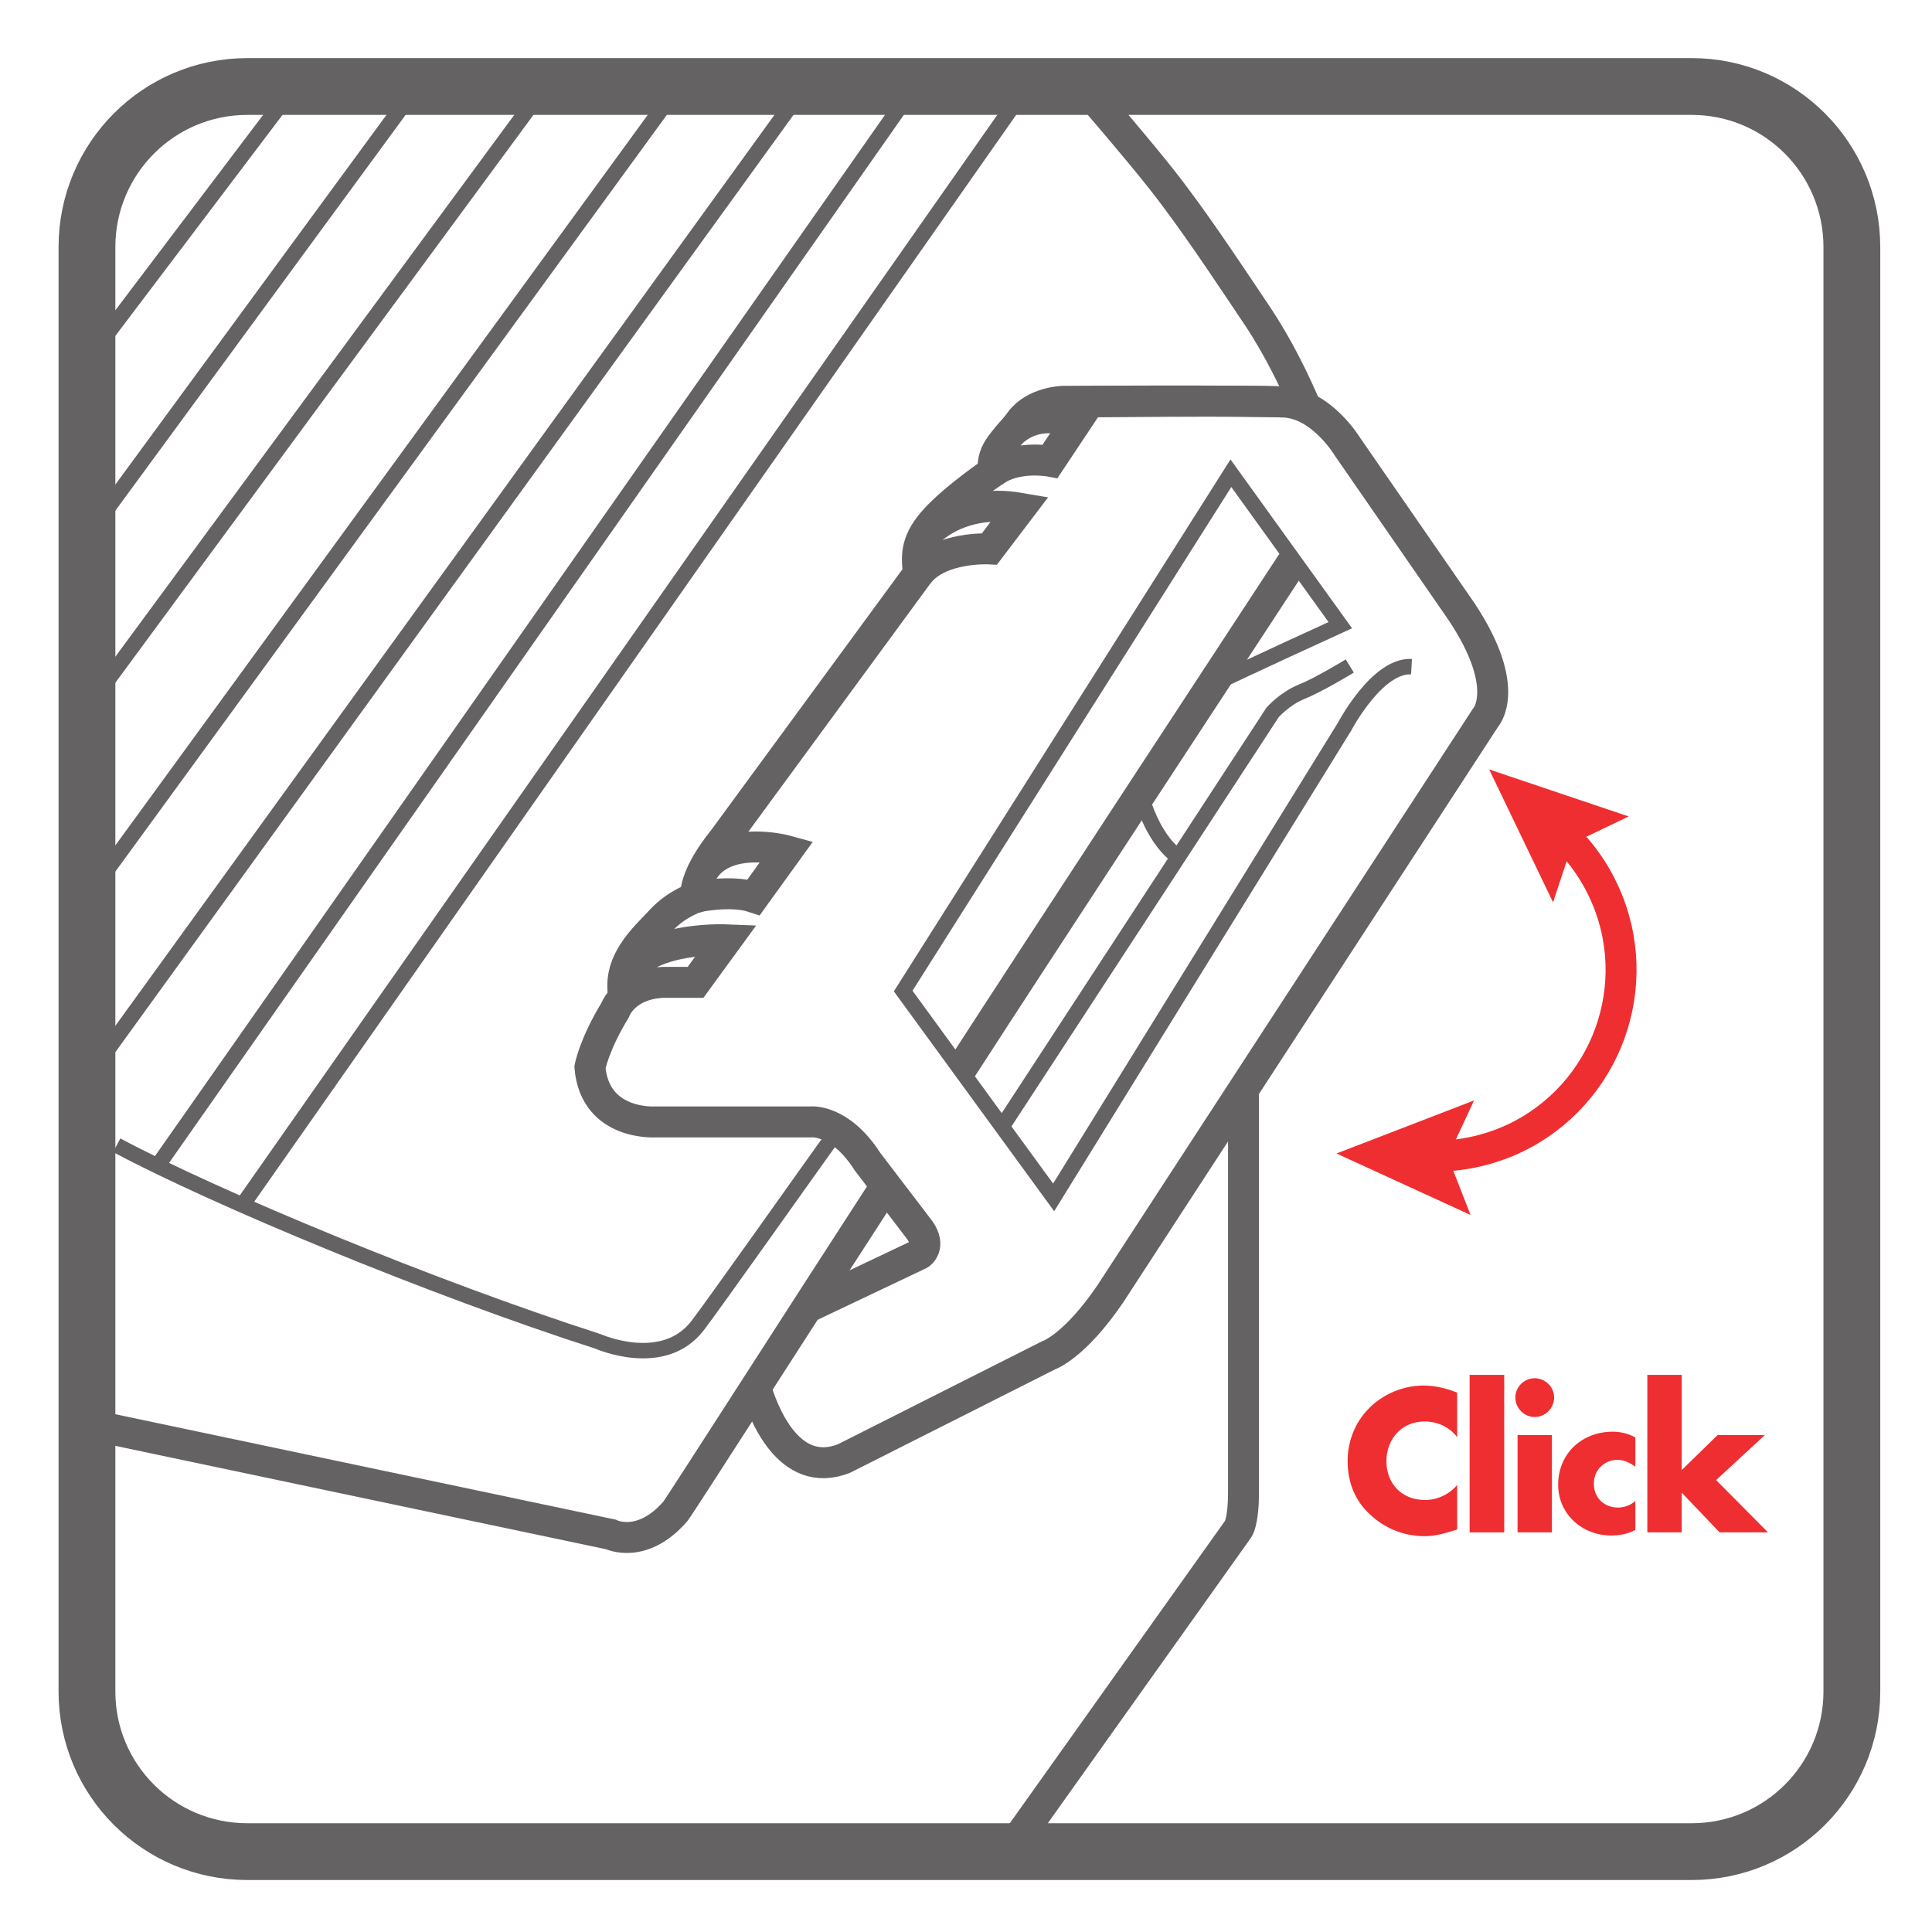
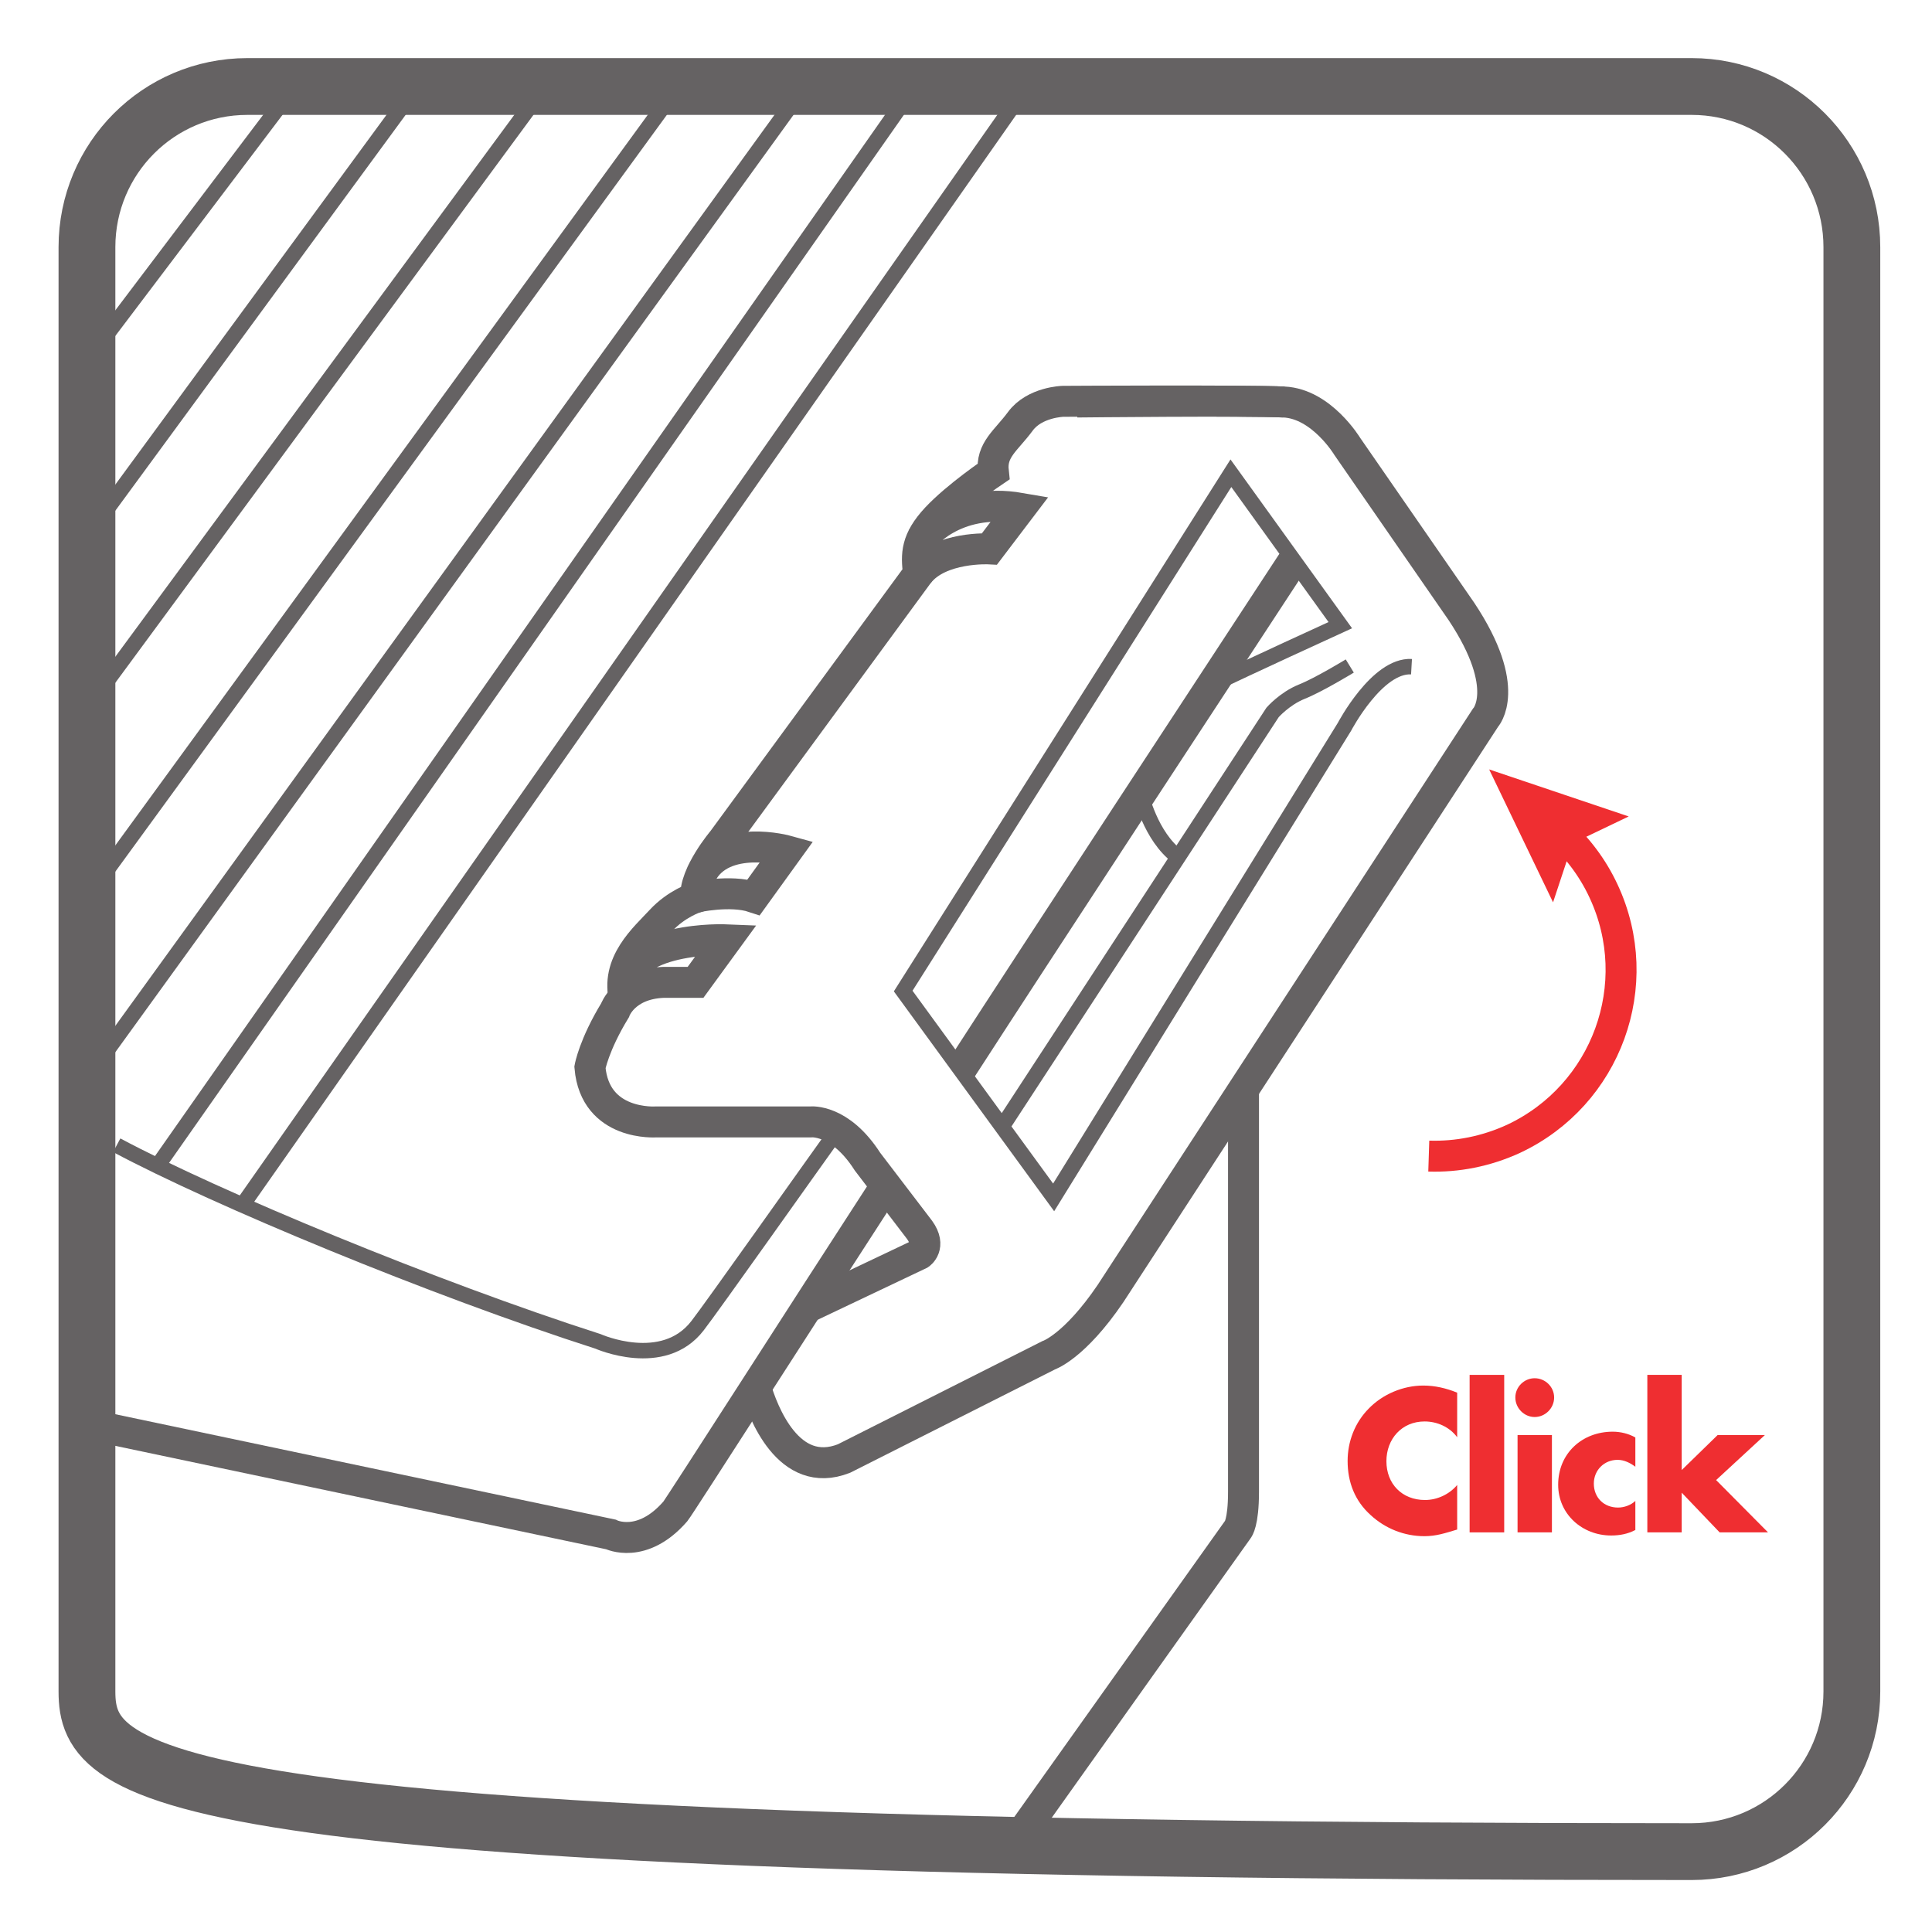
<svg xmlns="http://www.w3.org/2000/svg" width="34.016pt" height="34.016pt" viewBox="0 0 34.016 34.016" version="1.1">
  <defs>
    <clipPath id="clip1">
      <path d="M 14 16 L 25 16 L 25 34.016 L 14 34.016 Z M 14 16 " />
    </clipPath>
  </defs>
  <g id="surface1">
    <path style="fill:none;stroke-width:0.545;stroke-linecap:butt;stroke-linejoin:miter;stroke:rgb(39.61%,38.512%,38.785%);stroke-opacity:1;stroke-miterlimit:4;" d="M -0.001 -0.002 L 1.98 0.939 C 1.98 0.939 2.187 1.076 1.98 1.365 L 1.062 2.568 C 0.577 3.326 0.062 3.268 0.062 3.268 L -2.657 3.268 C -2.657 3.268 -3.735 3.186 -3.825 4.229 C -3.825 4.229 -3.755 4.623 -3.384 5.232 C -3.384 5.232 -3.224 5.697 -2.532 5.725 L -1.966 5.725 L -1.419 6.475 C -1.419 6.475 -3.224 6.553 -3.239 5.561 " transform="matrix(1,0,0,-1,14.212,23.021)" />
    <path style="fill:none;stroke-width:0.545;stroke-linecap:butt;stroke-linejoin:miter;stroke:rgb(39.61%,38.512%,38.785%);stroke-opacity:1;stroke-miterlimit:4;" d="M 0.001 0.001 C 0.001 0.001 2.974 0.032 3.642 0.001 C 4.306 -0.03 4.759 -0.784 4.759 -0.784 L 6.767 -3.687 C 7.673 -5.05 7.188 -5.562 7.188 -5.562 L 0.587 -15.698 C -0.05 -16.636 -0.503 -16.784 -0.503 -16.784 L -4.105 -18.601 C -5.081 -18.983 -5.534 -17.78 -5.663 -17.339 " transform="matrix(1,0,0,-1,18.964,7.079)" />
    <path style="fill:none;stroke-width:0.545;stroke-linecap:butt;stroke-linejoin:miter;stroke:rgb(39.61%,38.512%,38.785%);stroke-opacity:1;stroke-miterlimit:4;" d="M 0.001 0.001 C -0.667 0.032 -3.89 0.013 -3.89 0.013 C -3.89 0.013 -4.39 0.001 -4.64 -0.339 C -4.89 -0.679 -5.159 -0.839 -5.116 -1.226 C -5.116 -1.226 -5.753 -1.655 -6.116 -2.042 C -6.476 -2.429 -6.476 -2.679 -6.433 -3.019 L -9.882 -7.722 C -9.882 -7.722 -10.382 -8.312 -10.354 -8.722 C -10.354 -8.722 -10.694 -8.831 -10.968 -9.128 C -11.241 -9.425 -11.784 -9.878 -11.604 -10.534 " transform="matrix(1,0,0,-1,22.605,7.079)" />
    <path style="fill:none;stroke-width:0.545;stroke-linecap:butt;stroke-linejoin:miter;stroke:rgb(39.61%,38.512%,38.785%);stroke-opacity:1;stroke-miterlimit:4;" d="M -0.002 0.002 C -0.002 0.002 0.611 0.139 1.022 0.002 L 1.611 0.818 C 1.611 0.818 0.471 1.135 0.1 0.408 " transform="matrix(1,0,0,-1,12.248,15.799)" />
    <path style="fill:none;stroke-width:0.545;stroke-linecap:butt;stroke-linejoin:miter;stroke:rgb(39.61%,38.512%,38.785%);stroke-opacity:1;stroke-miterlimit:4;" d="M -0.001 0.002 C -0.001 0.002 0.546 0.756 1.741 0.549 L 1.198 -0.166 C 1.198 -0.166 0.323 -0.119 -0.052 -0.6 " transform="matrix(1,0,0,-1,16.224,9.498)" />
-     <path style="fill:none;stroke-width:0.545;stroke-linecap:butt;stroke-linejoin:miter;stroke:rgb(39.61%,38.512%,38.785%);stroke-opacity:1;stroke-miterlimit:4;" d="M 0.001 -0 C 0.001 -0 0.372 0.555 1.212 0.262 L 0.759 -0.418 C 0.759 -0.418 0.165 -0.305 -0.241 -0.602 " transform="matrix(1,0,0,-1,17.73,7.703)" />
    <path style="fill:none;stroke-width:0.272;stroke-linecap:butt;stroke-linejoin:miter;stroke:rgb(39.61%,38.512%,38.785%);stroke-opacity:1;stroke-miterlimit:4;" d="M 0.001 0.002 C 0.548 0.271 2.259 1.053 2.259 1.053 L 0.333 3.728 L -5.437 -5.389 L -2.788 -9.022 L 2.333 -0.736 C 2.333 -0.736 2.907 0.357 3.513 0.322 " transform="matrix(1,0,0,-1,21.339,12.06)" />
    <path style="fill:none;stroke-width:0.272;stroke-linecap:butt;stroke-linejoin:miter;stroke:rgb(39.61%,38.512%,38.785%);stroke-opacity:1;stroke-miterlimit:4;" d="M -0.001 0.001 C -0.485 0.36 -0.653 1.11 -0.653 1.11 " transform="matrix(1,0,0,-1,20.739,15.087)" />
    <path style="fill:none;stroke-width:0.272;stroke-linecap:butt;stroke-linejoin:miter;stroke:rgb(39.61%,38.512%,38.785%);stroke-opacity:1;stroke-miterlimit:4;" d="M 0 -0.001 L 4.754 7.28 C 4.754 7.28 4.965 7.522 5.266 7.644 C 5.57 7.765 6.113 8.097 6.113 8.097 " transform="matrix(1,0,0,-1,17.652,19.823)" />
-     <path style="fill:none;stroke-width:0.545;stroke-linecap:butt;stroke-linejoin:miter;stroke:rgb(39.61%,38.512%,38.785%);stroke-opacity:1;stroke-miterlimit:4;" d="M -0 -0.001 C -0.188 0.44 -0.48 1.058 -0.871 1.64 C -1.254 2.21 -1.816 3.062 -2.297 3.702 C -2.59 4.101 -3.105 4.718 -3.691 5.401 " transform="matrix(1,0,0,-1,22.996,7.183)" />
    <path style="fill:none;stroke-width:0.545;stroke-linecap:butt;stroke-linejoin:miter;stroke:rgb(39.61%,38.512%,38.785%);stroke-opacity:1;stroke-miterlimit:4;" d="M -0.001 -0 C 1.397 2.164 4.499 6.891 5.839 8.937 " transform="matrix(1,0,0,-1,16.915,18.836)" />
    <path style="fill:none;stroke-width:0.545;stroke-linecap:butt;stroke-linejoin:miter;stroke:rgb(39.61%,38.512%,38.785%);stroke-opacity:1;stroke-miterlimit:4;" d="M -0.001 -0.001 L 9.327 -1.966 C 9.327 -1.966 9.874 -2.239 10.464 -1.56 C 10.538 -1.47 12.733 1.96 14.171 4.175 " transform="matrix(1,0,0,-1,1.427,25.05)" />
    <path style="fill:none;stroke-width:0.272;stroke-linecap:butt;stroke-linejoin:miter;stroke:rgb(39.61%,38.512%,38.785%);stroke-opacity:1;stroke-miterlimit:4;" d="M 0.001 -0.001 C 1.755 -0.938 5.567 -2.52 8.474 -3.454 C 8.474 -3.454 9.622 -3.966 10.228 -3.177 C 10.466 -2.872 12.212 -0.403 12.692 0.265 " transform="matrix(1,0,0,-1,2.054,20.163)" />
    <path style="fill:none;stroke-width:0.272;stroke-linecap:butt;stroke-linejoin:miter;stroke:rgb(39.61%,38.512%,38.785%);stroke-opacity:1;stroke-miterlimit:4;" d="M -0.002 0.002 L -13.51 -19.264 " transform="matrix(1,0,0,-1,16.283,1.264)" />
    <path style="fill:none;stroke-width:0.272;stroke-linecap:butt;stroke-linejoin:miter;stroke:rgb(39.61%,38.512%,38.785%);stroke-opacity:1;stroke-miterlimit:4;" d="M 0.002 0.001 L 13.947 19.892 " transform="matrix(1,0,0,-1,4.268,21.216)" />
    <path style="fill:none;stroke-width:0.272;stroke-linecap:butt;stroke-linejoin:miter;stroke:rgb(39.61%,38.512%,38.785%);stroke-opacity:1;stroke-miterlimit:4;" d="M -0.001 0.002 L 12.882 17.807 " transform="matrix(1,0,0,-1,1.427,19.131)" />
    <path style="fill:none;stroke-width:0.272;stroke-linecap:butt;stroke-linejoin:miter;stroke:rgb(39.61%,38.512%,38.785%);stroke-opacity:1;stroke-miterlimit:4;" d="M -0.001 -0.001 L 10.655 14.62 " transform="matrix(1,0,0,-1,1.427,15.944)" />
    <path style="fill:none;stroke-width:0.272;stroke-linecap:butt;stroke-linejoin:miter;stroke:rgb(39.61%,38.512%,38.785%);stroke-opacity:1;stroke-miterlimit:4;" d="M -0.001 0.001 L 8.311 11.29 " transform="matrix(1,0,0,-1,1.427,12.614)" />
    <path style="fill:none;stroke-width:0.272;stroke-linecap:butt;stroke-linejoin:miter;stroke:rgb(39.61%,38.512%,38.785%);stroke-opacity:1;stroke-miterlimit:4;" d="M -0.001 -0 L 5.964 8.133 " transform="matrix(1,0,0,-1,1.427,9.586)" />
    <path style="fill:none;stroke-width:0.272;stroke-linecap:butt;stroke-linejoin:miter;stroke:rgb(39.61%,38.512%,38.785%);stroke-opacity:1;stroke-miterlimit:4;" d="M -0.001 0 L 3.905 5.164 " transform="matrix(1,0,0,-1,1.427,6.488)" />
    <g clip-path="url(#clip1)" clip-rule="nonzero">
      <path style="fill:none;stroke-width:0.545;stroke-linecap:butt;stroke-linejoin:miter;stroke:rgb(39.61%,38.512%,38.785%);stroke-opacity:1;stroke-miterlimit:4;" d="M 0 0.002 C 1.856 2.607 3.422 4.814 4.145 5.826 C 4.145 5.826 4.242 5.939 4.242 6.482 L 4.242 13.576 " transform="matrix(1,0,0,-1,17.652,32.752)" />
    </g>
    <path style="fill:none;stroke-width:0.545;stroke-linecap:butt;stroke-linejoin:miter;stroke:rgb(93.596%,18.06%,19.246%);stroke-opacity:1;stroke-miterlimit:4;" d="M 0.001 0.002 C 0.325 -0.287 0.603 -0.647 0.798 -1.068 C 1.563 -2.709 0.853 -4.658 -0.788 -5.428 C -1.272 -5.65 -1.78 -5.748 -2.28 -5.732 " transform="matrix(1,0,0,-1,27.436,14.623)" />
-     <path style=" stroke:none;fill-rule:nonzero;fill:rgb(93.596%,18.06%,19.246%);fill-opacity:1;" d="M 25.953 19.375 L 25.492 20.367 L 25.891 21.391 L 23.531 20.309 Z M 25.953 19.375 " />
    <path style=" stroke:none;fill-rule:nonzero;fill:rgb(93.596%,18.06%,19.246%);fill-opacity:1;" d="M 28.676 14.375 L 27.688 14.848 L 27.344 15.887 L 26.219 13.547 Z M 28.676 14.375 " />
    <path style=" stroke:none;fill-rule:nonzero;fill:rgb(93.596%,18.06%,19.246%);fill-opacity:1;" d="M 25.656 25.305 C 25.523 25.125 25.305 25.027 25.082 25.027 C 24.68 25.027 24.41 25.336 24.41 25.727 C 24.41 26.125 24.684 26.41 25.09 26.41 C 25.305 26.41 25.52 26.309 25.656 26.145 L 25.656 26.93 C 25.438 26.996 25.281 27.047 25.078 27.047 C 24.727 27.047 24.391 26.914 24.133 26.676 C 23.855 26.426 23.727 26.098 23.727 25.723 C 23.727 25.379 23.855 25.047 24.098 24.801 C 24.344 24.547 24.703 24.395 25.059 24.395 C 25.266 24.395 25.461 24.441 25.656 24.52 Z M 25.656 25.305 " />
    <path style=" stroke:none;fill-rule:nonzero;fill:rgb(93.596%,18.06%,19.246%);fill-opacity:1;" d="M 26.484 26.98 L 25.875 26.98 L 25.875 24.207 L 26.484 24.207 Z M 26.484 26.98 " />
    <path style=" stroke:none;fill-rule:nonzero;fill:rgb(93.596%,18.06%,19.246%);fill-opacity:1;" d="M 27.324 26.98 L 26.719 26.98 L 26.719 25.266 L 27.324 25.266 Z M 27.363 24.605 C 27.363 24.793 27.207 24.949 27.02 24.949 C 26.836 24.949 26.68 24.793 26.68 24.605 C 26.68 24.418 26.836 24.266 27.02 24.266 C 27.207 24.266 27.363 24.418 27.363 24.605 " />
    <path style=" stroke:none;fill-rule:nonzero;fill:rgb(93.596%,18.06%,19.246%);fill-opacity:1;" d="M 28.793 25.824 C 28.703 25.758 28.598 25.703 28.48 25.703 C 28.246 25.703 28.062 25.883 28.062 26.121 C 28.062 26.367 28.238 26.543 28.488 26.543 C 28.598 26.543 28.715 26.5 28.793 26.426 L 28.793 26.938 C 28.66 27.008 28.516 27.035 28.367 27.035 C 27.859 27.035 27.434 26.66 27.434 26.141 C 27.434 25.59 27.855 25.207 28.395 25.207 C 28.531 25.207 28.676 25.242 28.793 25.309 Z M 28.793 25.824 " />
    <path style=" stroke:none;fill-rule:nonzero;fill:rgb(93.596%,18.06%,19.246%);fill-opacity:1;" d="M 29.609 25.883 L 30.242 25.266 L 31.074 25.266 L 30.215 26.059 L 31.129 26.98 L 30.277 26.98 L 29.609 26.281 L 29.609 26.98 L 29.004 26.98 L 29.004 24.207 L 29.609 24.207 Z M 29.609 25.883 " />
-     <path style="fill:none;stroke-width:1;stroke-linecap:butt;stroke-linejoin:miter;stroke:rgb(39.61%,38.512%,38.785%);stroke-opacity:1;stroke-miterlimit:4;" d="M -0.002 -0.002 C -0.002 -1.561 -1.264 -2.822 -2.822 -2.822 L -28.252 -2.822 C -29.814 -2.822 -31.076 -1.561 -31.076 -0.002 L -31.076 25.428 C -31.076 26.99 -29.814 28.256 -28.252 28.256 L -2.822 28.256 C -1.264 28.256 -0.002 26.99 -0.002 25.428 Z M -0.002 -0.002 " transform="matrix(1,0,0,-1,32.607,29.779)" />
+     <path style="fill:none;stroke-width:1;stroke-linecap:butt;stroke-linejoin:miter;stroke:rgb(39.61%,38.512%,38.785%);stroke-opacity:1;stroke-miterlimit:4;" d="M -0.002 -0.002 C -0.002 -1.561 -1.264 -2.822 -2.822 -2.822 C -29.814 -2.822 -31.076 -1.561 -31.076 -0.002 L -31.076 25.428 C -31.076 26.99 -29.814 28.256 -28.252 28.256 L -2.822 28.256 C -1.264 28.256 -0.002 26.99 -0.002 25.428 Z M -0.002 -0.002 " transform="matrix(1,0,0,-1,32.607,29.779)" />
  </g>
</svg>